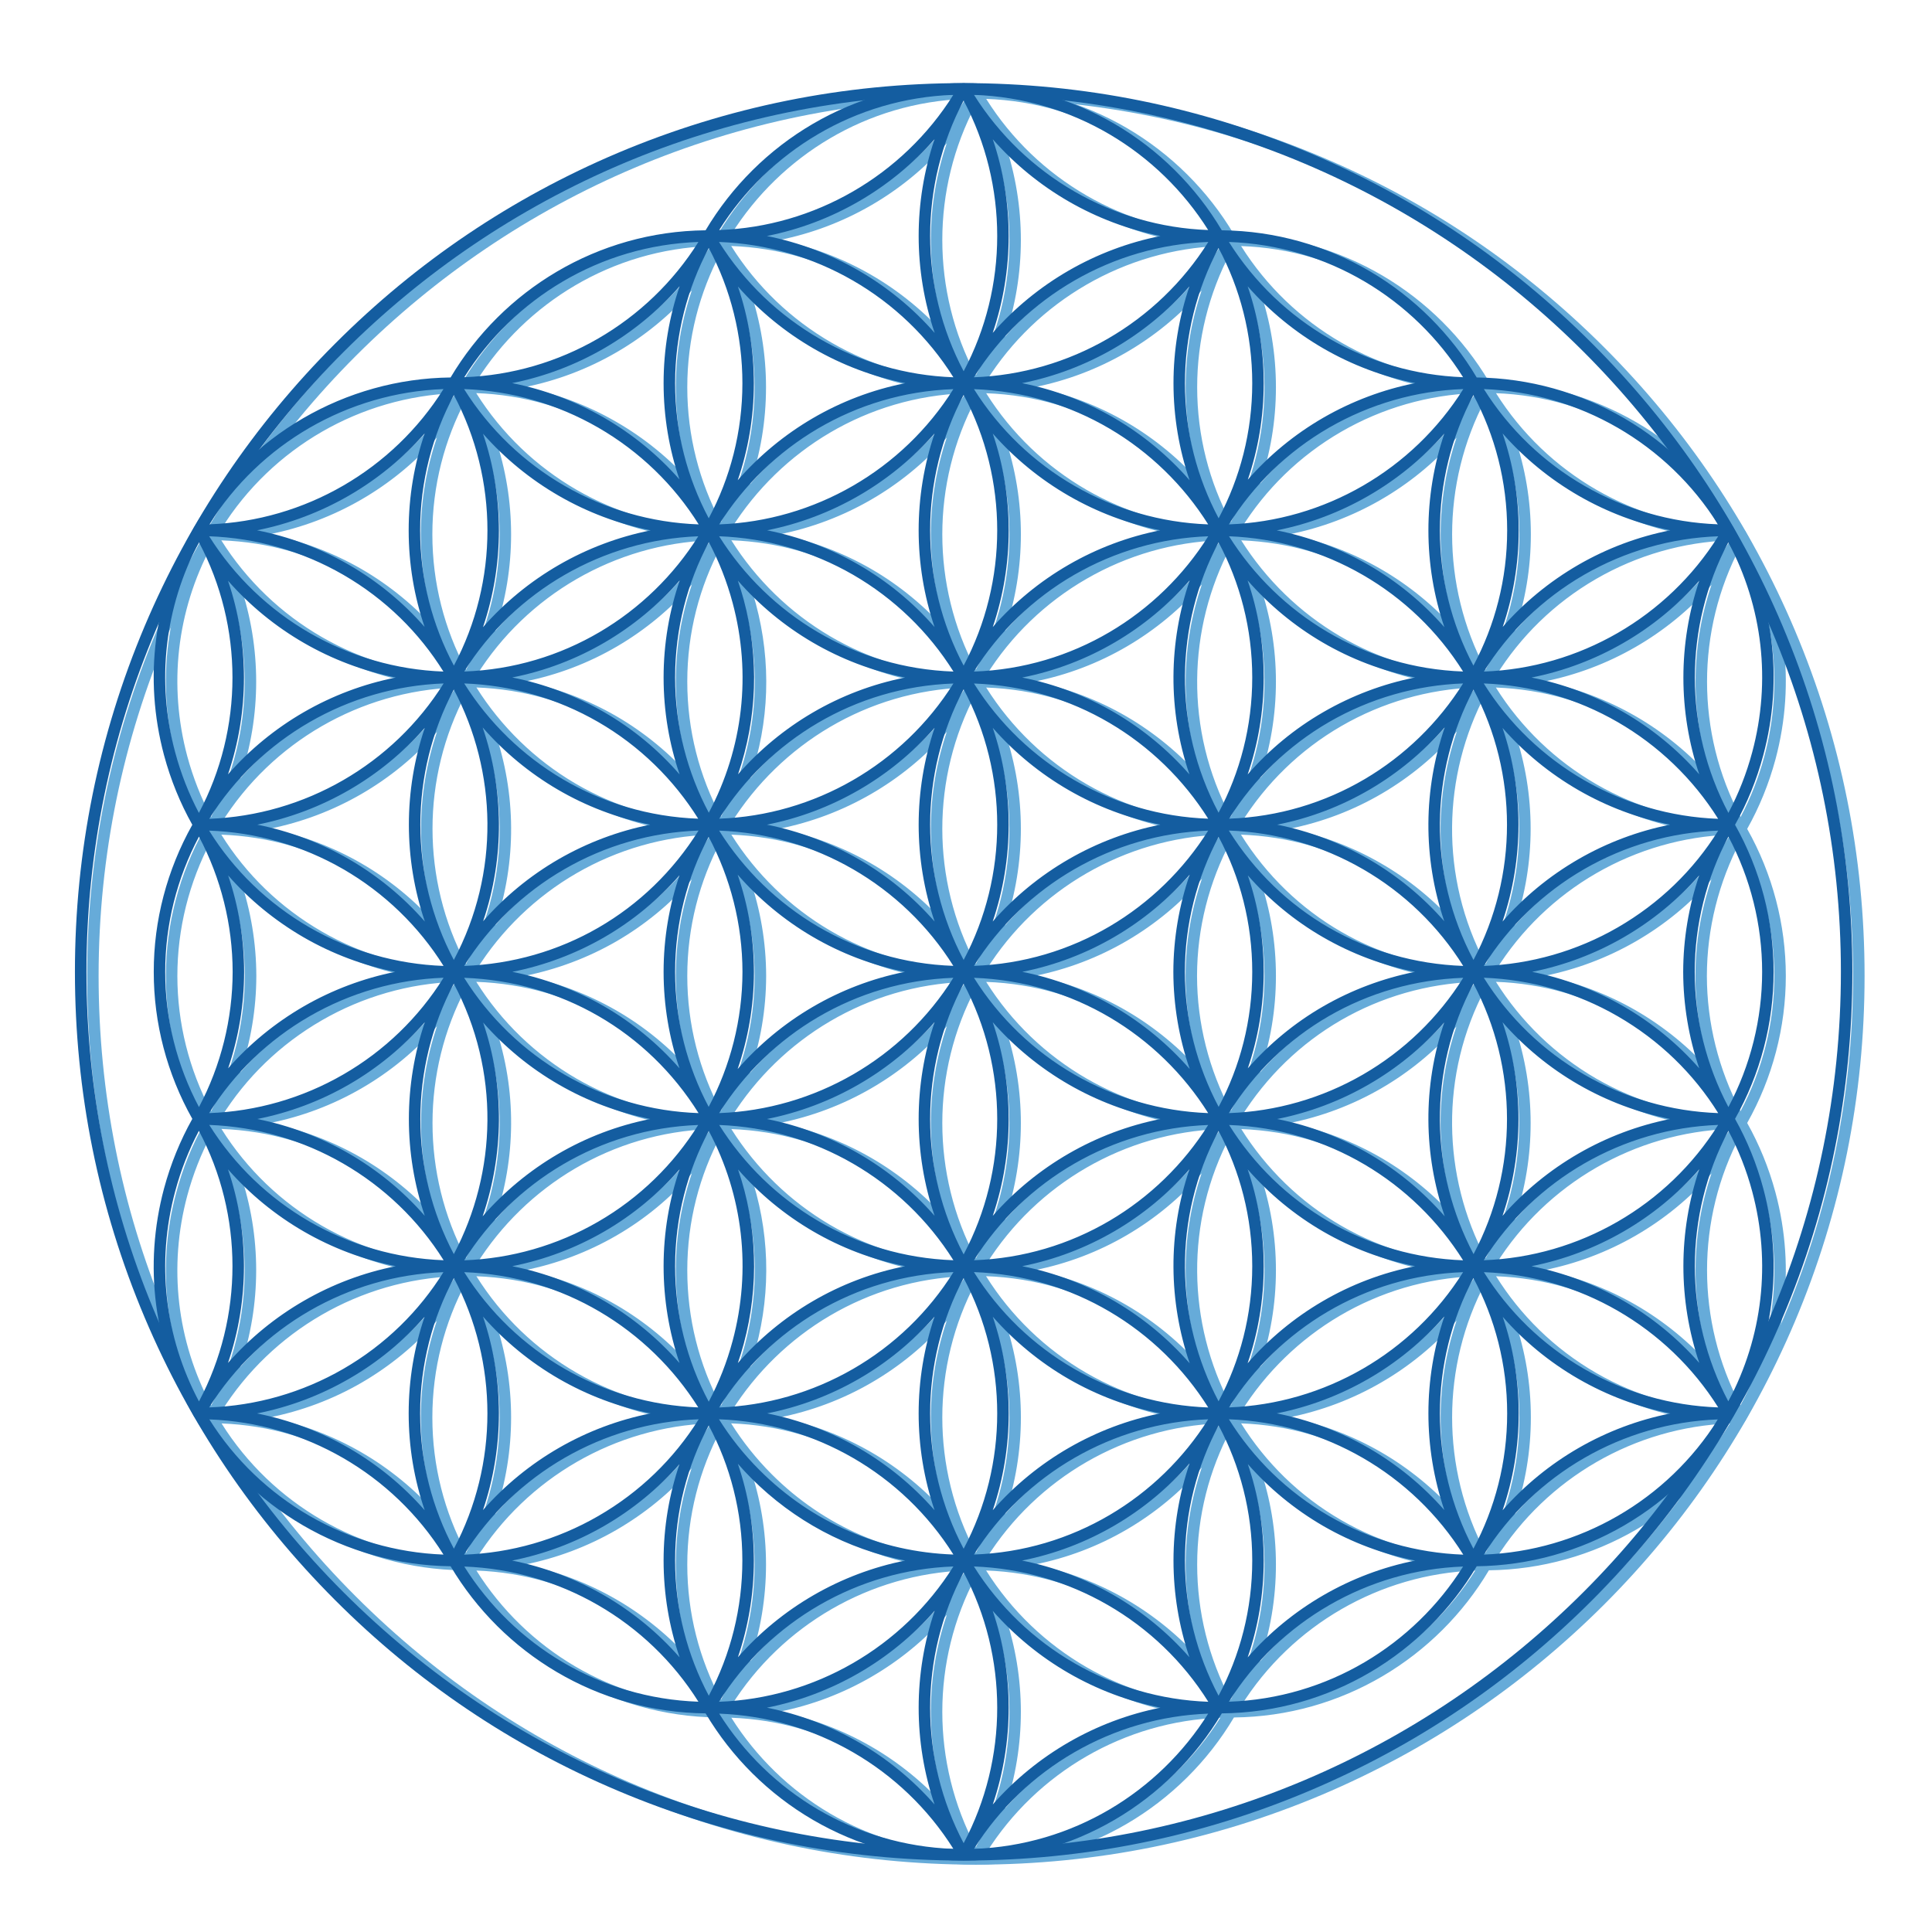
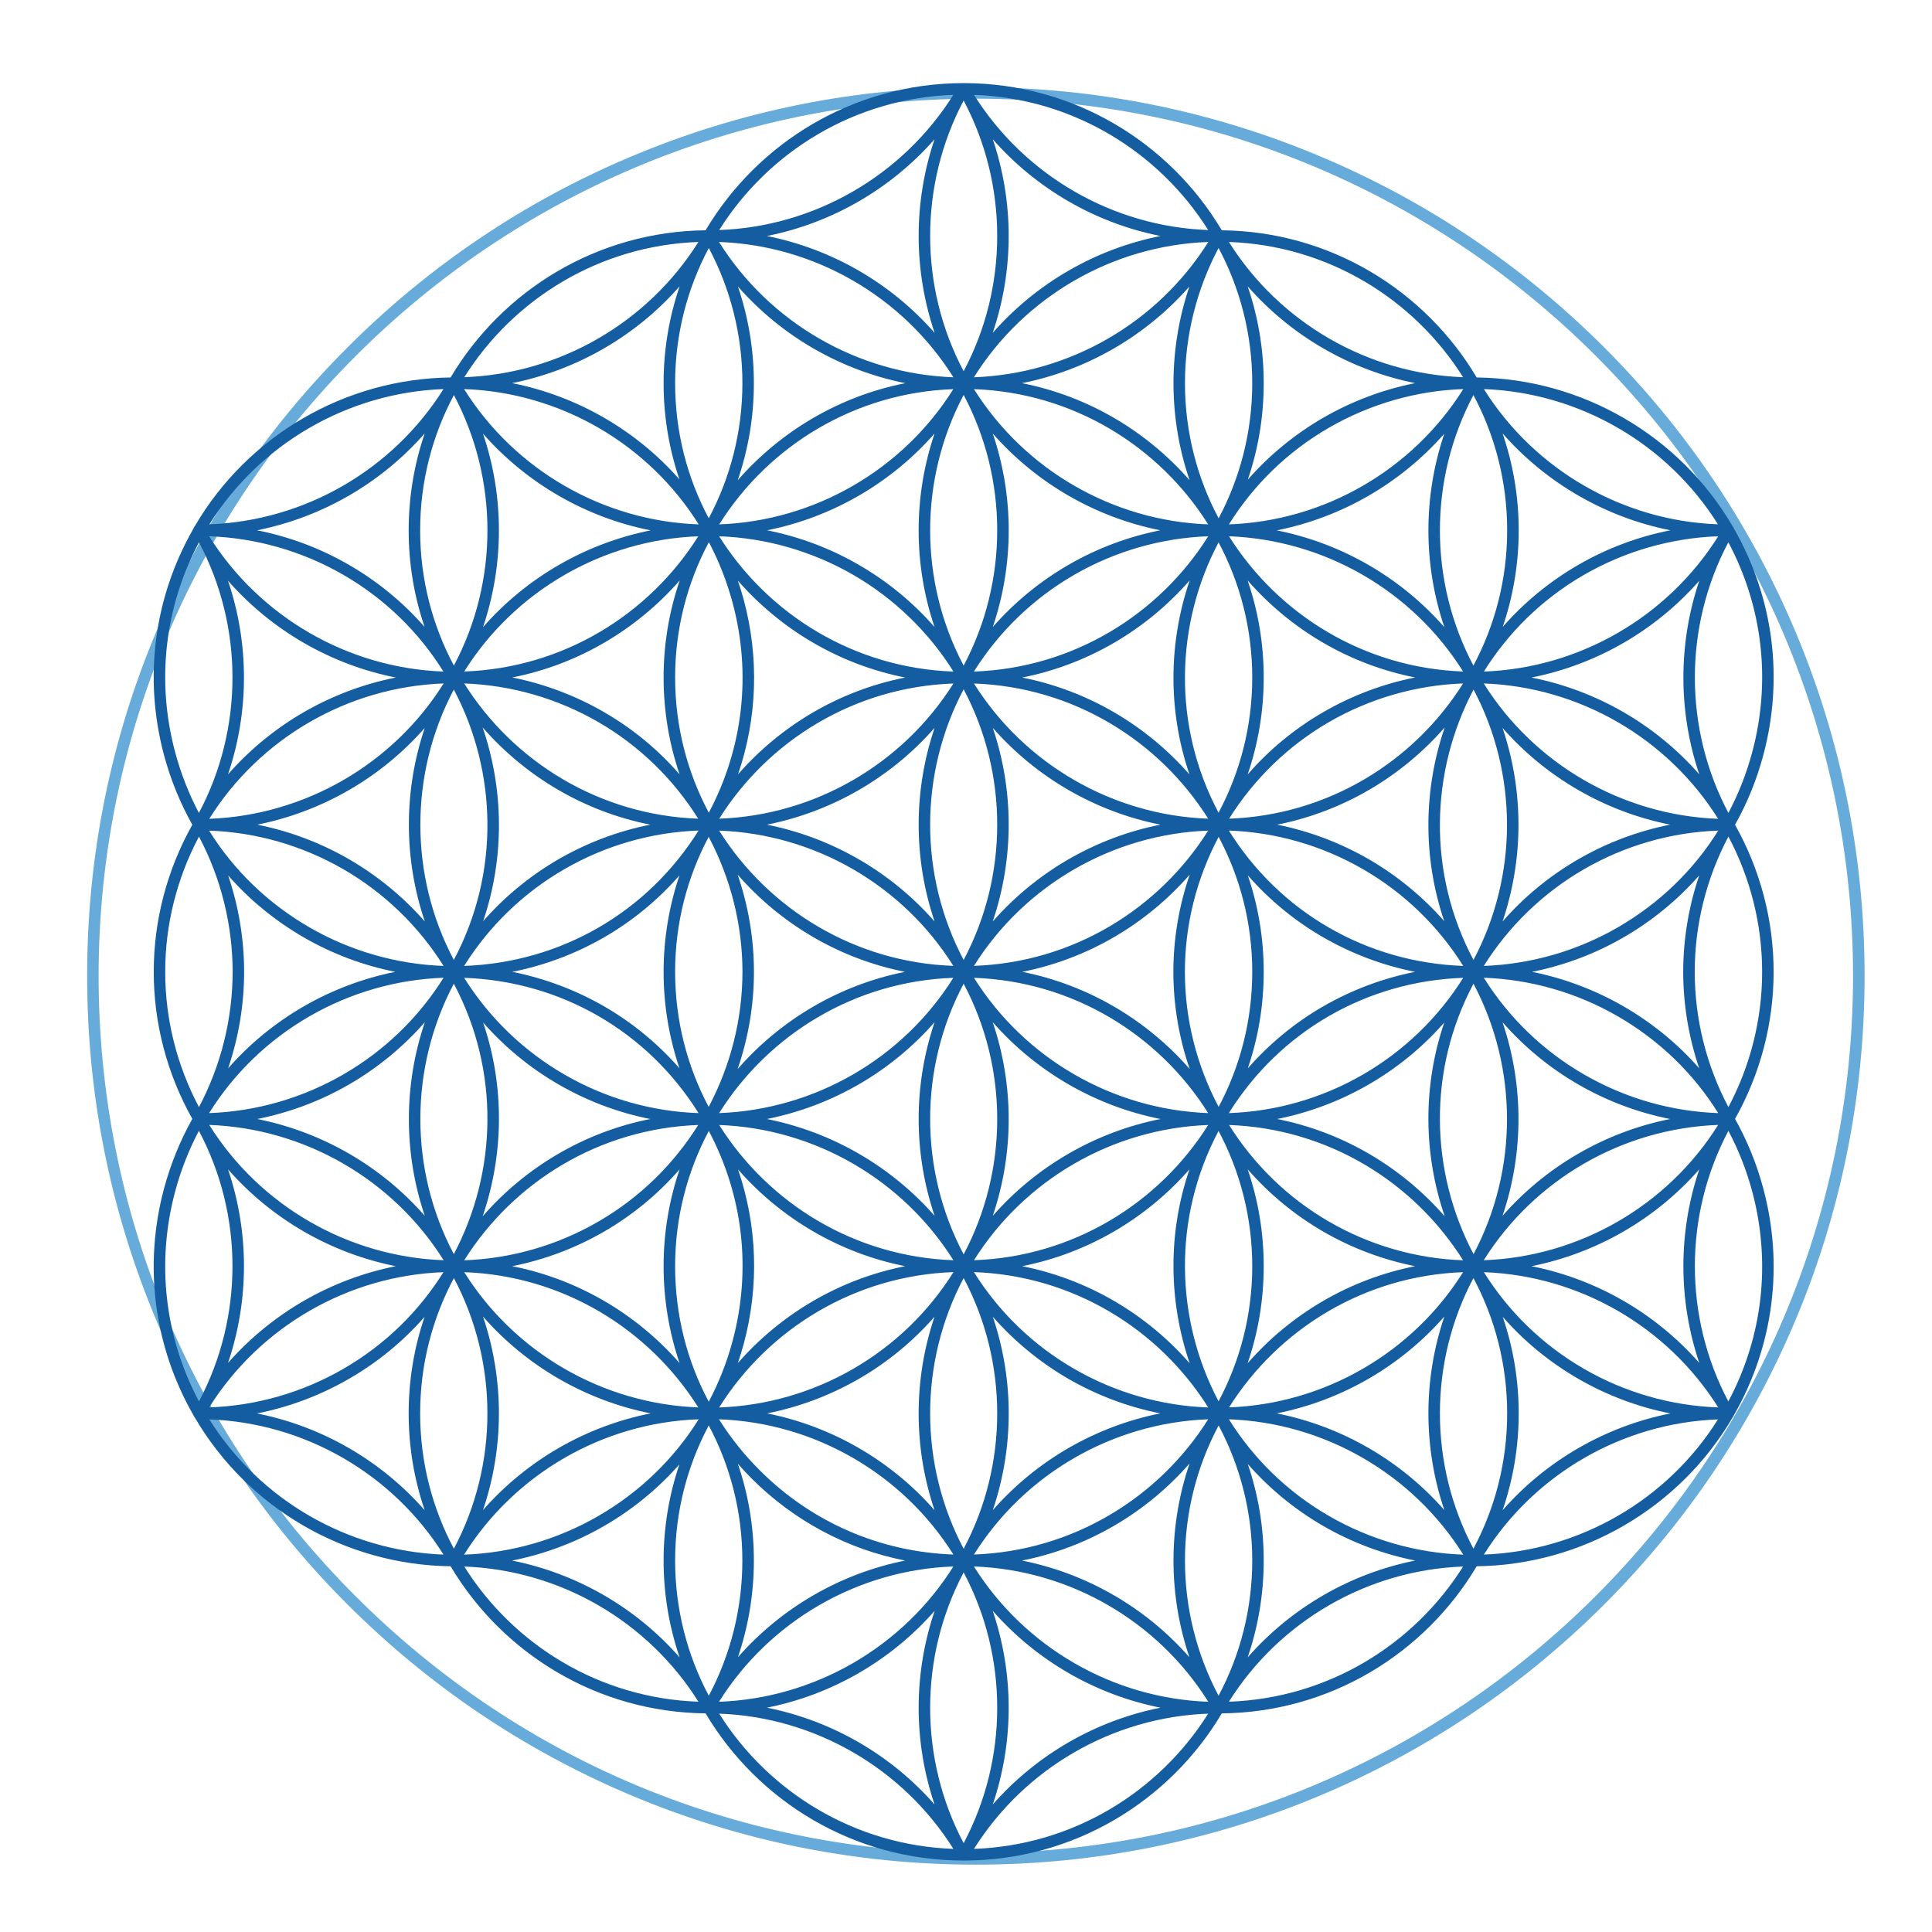
<svg xmlns="http://www.w3.org/2000/svg" width="112.5pt" height="112.5pt" viewBox="0 0 112.5 112.5">
  <defs>
    <clipPath id="clip1">
      <path d="M 9.625 5.074 L 104 5.074 L 104 108.574 L 9.625 108.574 Z M 9.625 5.074 " />
    </clipPath>
    <clipPath id="clip2">
      <path d="M 5.074 5.074 L 108.574 5.074 L 108.574 108.574 L 5.074 108.574 Z M 5.074 5.074 " />
    </clipPath>
    <clipPath id="clip3">
      <path d="M 8.918 4.836 L 103.312 4.836 L 103.312 108.336 L 8.918 108.336 Z M 8.918 4.836 " />
    </clipPath>
    <clipPath id="clip4">
-       <path d="M 4.363 4.836 L 107.863 4.836 L 107.863 108.336 L 4.363 108.336 Z M 4.363 4.836 " />
-     </clipPath>
+       </clipPath>
  </defs>
  <g id="surface1">
    <g clip-path="url(#clip1)" clip-rule="nonzero">
-       <path style=" stroke:none;fill-rule:nonzero;fill:rgb(39.999%,67.059%,85.1%);fill-opacity:1;" d="M 87.113 90.762 C 90.07 86.055 95.199 83.094 100.746 82.887 C 97.797 87.59 92.668 90.555 87.113 90.762 Z M 72.27 99.328 C 75.223 94.621 80.355 91.656 85.902 91.453 C 83.027 96.027 78.012 99.125 72.27 99.328 Z M 57.426 107.895 C 60.379 103.188 65.512 100.223 71.059 100.023 C 68.184 104.598 63.168 107.691 57.426 107.895 Z M 42.586 100.023 C 48.137 100.223 53.27 103.188 56.223 107.895 C 50.48 107.691 45.465 104.598 42.586 100.023 Z M 27.742 91.453 C 33.289 91.656 38.422 94.621 41.379 99.328 C 35.637 99.125 30.617 96.027 27.742 91.453 Z M 12.902 82.887 C 18.445 83.094 23.578 86.055 26.531 90.762 C 20.98 90.555 15.852 87.59 12.902 82.887 Z M 10.906 69.617 C 11.242 68.375 11.707 67.191 12.293 66.082 C 14.895 70.992 14.898 76.926 12.297 81.84 C 10.293 78.074 9.797 73.758 10.906 69.617 Z M 12.293 48.953 C 13.574 51.375 14.254 54.086 14.254 56.828 C 14.254 59.57 13.574 62.281 12.293 64.703 C 11.004 62.273 10.328 59.566 10.328 56.828 C 10.328 54.09 11.004 51.379 12.293 48.953 Z M 12.297 31.812 C 14.898 36.73 14.895 42.664 12.293 47.57 C 11.707 46.461 11.242 45.277 10.906 44.039 C 9.797 39.895 10.293 35.578 12.297 31.812 Z M 26.531 22.895 C 23.578 27.602 18.445 30.562 12.902 30.766 C 15.852 26.062 20.98 23.102 26.531 22.895 Z M 41.379 14.328 C 38.422 19.035 33.289 21.996 27.742 22.199 C 30.617 17.625 35.637 14.527 41.379 14.328 Z M 56.223 5.758 C 53.27 10.465 48.137 13.43 42.586 13.633 C 45.465 9.059 50.48 5.961 56.223 5.758 Z M 71.059 13.633 C 65.512 13.43 60.379 10.465 57.426 5.758 C 63.168 5.961 68.184 9.059 71.059 13.633 Z M 85.902 22.199 C 80.355 21.996 75.223 19.035 72.27 14.328 C 78.012 14.527 83.027 17.625 85.902 22.199 Z M 100.746 30.766 C 95.199 30.562 90.07 27.602 87.113 22.895 C 92.668 23.102 97.797 26.062 100.746 30.766 Z M 102.738 44.039 C 102.406 45.277 101.941 46.461 101.355 47.57 C 98.75 42.664 98.75 36.73 101.352 31.812 C 103.352 35.578 103.848 39.895 102.738 44.039 Z M 101.352 64.703 C 100.074 62.281 99.395 59.57 99.391 56.828 C 99.395 54.086 100.074 51.375 101.352 48.953 C 102.641 51.379 103.32 54.09 103.316 56.828 C 103.32 59.566 102.641 62.273 101.352 64.703 Z M 101.352 81.84 C 98.75 76.926 98.75 70.992 101.355 66.082 C 101.941 67.191 102.406 68.375 102.738 69.617 C 103.848 73.758 103.352 78.074 101.352 81.84 Z M 89.141 82.535 C 89.141 80.57 88.816 78.68 88.215 76.914 C 89.441 78.316 90.914 79.543 92.617 80.527 C 94.289 81.492 96.102 82.172 97.977 82.539 C 94.195 83.293 90.75 85.281 88.207 88.18 C 88.812 86.406 89.141 84.508 89.141 82.535 Z M 74.297 91.105 C 74.297 89.141 73.973 87.25 73.371 85.488 C 74.598 86.891 76.07 88.117 77.77 89.098 C 79.438 90.059 81.246 90.738 83.117 91.109 C 79.344 91.863 75.902 93.852 73.363 96.746 C 73.969 94.973 74.297 93.078 74.297 91.105 Z M 58.512 94.031 C 61.055 96.934 64.504 98.922 68.281 99.676 C 64.504 100.426 61.062 102.414 58.52 105.309 C 59.754 101.66 59.754 97.68 58.512 94.031 Z M 55.133 94.031 C 53.895 97.68 53.891 101.656 55.129 105.309 C 52.586 102.414 49.141 100.426 45.363 99.676 C 49.145 98.922 52.59 96.934 55.133 94.031 Z M 35.875 89.098 C 37.551 88.129 39.027 86.918 40.27 85.504 C 39.672 87.262 39.352 89.148 39.352 91.105 C 39.352 93.078 39.68 94.973 40.285 96.746 C 37.746 93.852 34.305 91.863 30.531 91.109 C 32.398 90.738 34.207 90.059 35.875 89.098 Z M 21.031 80.527 C 22.73 79.543 24.207 78.316 25.434 76.914 C 24.832 78.68 24.504 80.57 24.504 82.535 C 24.504 84.508 24.836 86.406 25.441 88.18 C 22.898 85.281 19.449 83.293 15.672 82.539 C 17.547 82.168 19.359 81.492 21.031 80.527 Z M 26.531 74.316 C 25.121 76.574 23.156 78.527 20.695 79.949 C 18.309 81.324 15.621 82.094 12.887 82.191 C 15.844 77.48 20.98 74.516 26.531 74.316 Z M 23.758 73.965 C 19.98 74.715 16.531 76.703 13.988 79.602 C 15.227 75.949 15.227 71.973 13.988 68.328 C 16.527 71.227 19.973 73.215 23.758 73.965 Z M 18.402 54.82 C 20.059 55.777 21.863 56.453 23.723 56.828 C 21.863 57.199 20.059 57.875 18.402 58.832 C 16.719 59.805 15.238 61.023 13.992 62.445 C 14.605 60.641 14.922 58.742 14.926 56.828 C 14.922 54.914 14.605 53.016 13.992 51.211 C 15.238 52.629 16.719 53.852 18.402 54.82 Z M 23.758 39.688 C 19.973 40.441 16.527 42.43 13.988 45.328 C 15.227 41.68 15.227 37.703 13.988 34.055 C 16.531 36.949 19.98 38.938 23.758 39.688 Z M 26.531 39.34 C 20.98 39.137 15.844 36.172 12.887 31.465 C 15.621 31.559 18.309 32.328 20.695 33.707 C 23.156 35.129 25.121 37.082 26.531 39.34 Z M 24.504 31.117 C 24.504 33.086 24.832 34.977 25.434 36.738 C 24.207 35.336 22.73 34.109 21.031 33.125 C 19.359 32.164 17.547 31.484 15.672 31.113 C 19.453 30.363 22.898 28.375 25.441 25.477 C 24.836 27.246 24.504 29.145 24.504 31.117 Z M 39.352 22.551 C 39.352 24.508 39.672 26.391 40.27 28.148 C 39.027 26.738 37.551 25.523 35.875 24.559 C 34.207 23.594 32.398 22.918 30.531 22.547 C 34.305 21.793 37.746 19.805 40.285 16.91 C 39.68 18.68 39.352 20.578 39.352 22.551 Z M 55.133 19.621 C 52.59 16.723 49.145 14.73 45.363 13.98 C 49.141 13.227 52.586 11.238 55.129 8.344 C 53.891 11.996 53.895 15.973 55.133 19.621 Z M 58.512 19.621 C 59.754 15.973 59.754 11.996 58.52 8.344 C 61.062 11.242 64.504 13.227 68.281 13.98 C 64.504 14.73 61.059 16.723 58.512 19.621 Z M 77.77 24.559 C 76.07 25.539 74.598 26.766 73.371 28.168 C 73.973 26.402 74.297 24.516 74.297 22.551 C 74.297 20.578 73.969 18.68 73.363 16.91 C 75.902 19.805 79.344 21.793 83.117 22.547 C 81.246 22.918 79.438 23.594 77.77 24.559 Z M 92.617 33.125 C 90.914 34.109 89.441 35.336 88.215 36.738 C 88.816 34.977 89.141 33.086 89.141 31.117 C 89.141 29.145 88.812 27.246 88.207 25.477 C 90.75 28.375 94.195 30.363 97.977 31.113 C 96.102 31.484 94.289 32.164 92.617 33.125 Z M 87.117 39.34 C 88.527 37.082 90.488 35.129 92.949 33.707 C 95.336 32.328 98.023 31.559 100.758 31.465 C 97.805 36.172 92.668 39.137 87.117 39.34 Z M 89.891 39.688 C 93.668 38.938 97.113 36.949 99.66 34.055 C 98.422 37.703 98.422 41.68 99.66 45.328 C 97.117 42.43 93.672 40.441 89.891 39.688 Z M 95.246 58.832 C 93.586 57.875 91.785 57.199 89.922 56.828 C 91.785 56.453 93.586 55.777 95.246 54.82 C 96.926 53.852 98.41 52.629 99.656 51.211 C 99.043 53.016 98.723 54.914 98.723 56.828 C 98.723 58.742 99.043 60.641 99.656 62.445 C 98.41 61.023 96.926 59.805 95.246 58.832 Z M 100.758 82.191 C 98.023 82.094 95.336 81.324 92.949 79.949 C 90.488 78.527 88.527 76.574 87.117 74.316 C 92.668 74.516 97.805 77.48 100.758 82.191 Z M 89.891 73.965 C 93.672 73.215 97.117 71.227 99.66 68.328 C 98.422 71.973 98.422 75.949 99.66 79.602 C 97.113 76.703 93.668 74.715 89.891 73.965 Z M 86.508 74.66 C 87.762 77.008 88.473 79.691 88.473 82.535 C 88.473 85.383 87.762 88.062 86.508 90.414 C 83.906 85.5 83.906 79.566 86.508 74.66 Z M 85.914 90.762 C 83.18 90.668 80.492 89.895 78.105 88.52 C 75.645 87.098 73.68 85.141 72.27 82.883 C 77.82 83.082 82.961 86.051 85.914 90.762 Z M 69.711 91.105 C 69.711 88.266 70.418 85.586 71.668 83.238 C 72.918 85.586 73.629 88.266 73.629 91.105 C 73.629 93.949 72.918 96.629 71.664 98.977 C 70.383 96.566 69.711 93.859 69.711 91.105 Z M 71.07 99.328 C 65.516 99.129 60.379 96.164 57.422 91.449 C 62.977 91.648 68.113 94.617 71.07 99.328 Z M 56.227 91.449 C 53.27 96.164 48.129 99.129 42.578 99.328 C 45.531 94.617 50.672 91.648 56.227 91.449 Z M 43.938 91.105 C 43.938 93.859 43.262 96.566 41.984 98.977 C 40.73 96.629 40.02 93.949 40.02 91.105 C 40.02 88.266 40.73 85.586 41.977 83.238 C 43.227 85.586 43.938 88.266 43.938 91.105 Z M 41.391 82.883 C 39.953 85.188 37.961 87.121 35.539 88.52 C 33.152 89.895 30.465 90.668 27.73 90.762 C 30.691 86.047 35.832 83.078 41.391 82.883 Z M 27.141 90.414 C 25.887 88.062 25.176 85.383 25.176 82.535 C 25.176 79.691 25.887 77.008 27.141 74.66 C 29.742 79.566 29.742 85.5 27.141 90.414 Z M 26.539 73.621 C 20.98 73.418 15.844 70.449 12.895 65.738 C 18.453 65.945 23.59 68.91 26.539 73.621 Z M 20.695 62.809 C 18.309 64.184 15.621 64.957 12.887 65.051 C 14.324 62.746 16.316 60.812 18.738 59.414 C 21.117 58.039 23.809 57.266 26.535 57.172 C 25.086 59.488 23.078 61.43 20.695 62.809 Z M 20.695 50.848 C 23.078 52.223 25.086 54.164 26.535 56.484 C 23.809 56.387 21.117 55.617 18.738 54.242 C 16.316 52.844 14.324 50.91 12.887 48.602 C 15.621 48.699 18.309 49.469 20.695 50.848 Z M 12.895 47.914 C 15.844 43.203 20.98 40.238 26.539 40.035 C 23.59 44.742 18.453 47.711 12.895 47.914 Z M 27.141 38.996 C 25.887 36.645 25.176 33.965 25.176 31.117 C 25.176 28.273 25.887 25.59 27.141 23.238 C 29.742 28.156 29.742 34.086 27.141 38.996 Z M 27.73 22.891 C 30.465 22.988 33.152 23.758 35.543 25.137 C 37.961 26.535 39.953 28.465 41.391 30.773 C 35.832 30.578 30.691 27.609 27.73 22.891 Z M 43.938 22.547 C 43.938 25.391 43.227 28.066 41.977 30.414 C 40.73 28.066 40.02 25.391 40.02 22.551 C 40.02 19.707 40.73 17.027 41.984 14.676 C 43.262 17.09 43.938 19.797 43.938 22.547 Z M 42.578 14.324 C 48.129 14.523 53.27 17.492 56.227 22.203 C 50.672 22.004 45.531 19.039 42.578 14.324 Z M 57.422 22.203 C 60.379 17.492 65.516 14.527 71.07 14.324 C 68.113 19.039 62.977 22.004 57.422 22.203 Z M 69.711 22.547 C 69.711 19.797 70.383 17.09 71.664 14.676 C 72.918 17.027 73.629 19.707 73.629 22.551 C 73.629 25.391 72.918 28.066 71.668 30.414 C 70.418 28.066 69.711 25.391 69.711 22.547 Z M 72.27 30.773 C 73.68 28.512 75.645 26.559 78.105 25.137 C 80.492 23.758 83.18 22.988 85.914 22.891 C 82.961 27.605 77.82 30.57 72.27 30.773 Z M 86.508 23.238 C 87.762 25.59 88.473 28.273 88.473 31.117 C 88.473 33.965 87.762 36.645 86.508 38.996 C 83.906 34.086 83.906 28.156 86.508 23.238 Z M 87.105 40.035 C 92.668 40.238 97.805 43.203 100.754 47.914 C 95.195 47.711 90.055 44.742 87.105 40.035 Z M 92.953 50.848 C 95.34 49.469 98.027 48.699 100.762 48.602 C 99.324 50.91 97.332 52.844 94.91 54.242 C 92.531 55.617 89.84 56.387 87.109 56.484 C 88.559 54.164 90.57 52.223 92.953 50.848 Z M 92.953 62.809 C 90.57 61.43 88.559 59.488 87.109 57.172 C 89.84 57.266 92.531 58.039 94.91 59.414 C 97.332 60.812 99.324 62.746 100.762 65.051 C 98.027 64.957 95.34 64.184 92.953 62.809 Z M 100.754 65.738 C 97.805 70.449 92.668 73.418 87.105 73.621 C 90.055 68.91 95.195 65.945 100.754 65.738 Z M 84.816 76.898 C 83.578 80.543 83.578 84.516 84.812 88.164 C 82.27 85.27 78.828 83.285 75.051 82.535 C 78.832 81.781 82.277 79.793 84.816 76.898 Z M 69.98 85.453 C 69.371 87.227 69.039 89.129 69.039 91.105 C 69.039 93.027 69.355 94.934 69.969 96.734 C 67.43 93.844 63.992 91.859 60.223 91.105 C 64.078 90.344 67.484 88.305 69.98 85.453 Z M 44.469 86.32 C 46.949 88.801 50.047 90.445 53.414 91.109 C 49.648 91.863 46.215 93.848 43.68 96.734 C 44.289 94.934 44.605 93.027 44.605 91.105 C 44.605 89.137 44.277 87.242 43.676 85.473 C 43.93 85.762 44.191 86.047 44.469 86.32 Z M 38.594 82.535 C 34.82 83.285 31.379 85.273 28.836 88.164 C 30.07 84.516 30.07 80.543 28.832 76.898 C 31.371 79.793 34.812 81.781 38.594 82.535 Z M 25.445 71.031 C 22.906 68.137 19.465 66.152 15.688 65.398 C 17.559 65.027 19.363 64.348 21.027 63.387 C 22.699 62.422 24.191 61.195 25.445 59.758 C 24.211 63.41 24.207 67.387 25.445 71.031 Z M 25.445 53.895 C 24.191 52.461 22.699 51.23 21.027 50.266 C 19.363 49.305 17.559 48.629 15.691 48.258 C 19.465 47.504 22.906 45.516 25.445 42.621 C 24.207 46.27 24.211 50.246 25.445 53.895 Z M 28.832 36.754 C 30.07 33.109 30.07 29.137 28.836 25.488 C 31.379 28.383 34.82 30.367 38.594 31.117 C 34.816 31.871 31.371 33.859 28.832 36.754 Z M 43.668 28.203 C 44.277 26.43 44.605 24.527 44.605 22.547 C 44.605 20.625 44.289 18.723 43.68 16.918 C 46.219 19.809 49.656 21.797 53.426 22.547 C 49.566 23.312 46.16 25.348 43.668 28.203 Z M 60.223 22.547 C 63.992 21.797 67.43 19.809 69.969 16.918 C 69.355 18.723 69.039 20.625 69.039 22.547 C 69.039 24.527 69.371 26.43 69.98 28.203 C 67.484 25.348 64.078 23.312 60.223 22.547 Z M 75.051 31.117 C 78.828 30.367 82.27 28.383 84.812 25.488 C 83.578 29.137 83.578 33.109 84.816 36.754 C 82.277 33.859 78.832 31.871 75.051 31.117 Z M 88.203 42.621 C 90.738 45.516 94.18 47.504 97.957 48.258 C 96.09 48.629 94.285 49.305 92.617 50.266 C 90.949 51.23 89.457 52.461 88.199 53.895 C 89.438 50.246 89.438 46.27 88.203 42.621 Z M 88.199 59.758 C 89.457 61.195 90.949 62.422 92.617 63.387 C 94.285 64.348 96.09 65.027 97.957 65.398 C 94.18 66.152 90.738 68.137 88.203 71.031 C 89.438 67.387 89.438 63.41 88.199 59.758 Z M 85.906 74.316 C 82.957 79.02 77.828 81.98 72.277 82.191 C 75.152 77.617 80.168 74.52 85.906 74.316 Z M 71.059 82.883 C 68.184 87.457 63.168 90.555 57.426 90.758 C 60.379 86.051 65.512 83.086 71.059 82.883 Z M 56.223 90.758 C 51.961 90.609 47.973 88.879 44.941 85.848 C 44.031 84.938 43.242 83.945 42.574 82.883 C 48.129 83.082 53.266 86.047 56.223 90.758 Z M 41.371 82.191 C 35.82 81.984 30.688 79.02 27.742 74.316 C 33.48 74.52 38.496 77.617 41.371 82.191 Z M 27.133 73.266 C 24.535 68.359 24.535 62.43 27.137 57.52 C 29.832 62.594 29.66 68.488 27.133 73.266 Z M 27.137 56.137 C 24.535 51.223 24.535 45.297 27.133 40.391 C 29.66 45.168 29.832 51.062 27.137 56.137 Z M 27.742 39.34 C 30.688 34.637 35.816 31.672 41.371 31.465 C 38.496 36.035 33.48 39.133 27.742 39.34 Z M 42.586 30.773 C 45.465 26.195 50.48 23.098 56.223 22.898 C 53.27 27.605 48.137 30.566 42.586 30.773 Z M 57.426 22.898 C 63.168 23.098 68.184 26.195 71.059 30.773 C 65.512 30.566 60.379 27.605 57.426 22.898 Z M 72.277 31.465 C 77.828 31.672 82.957 34.637 85.906 39.34 C 80.168 39.133 75.152 36.035 72.277 31.465 Z M 86.512 40.391 C 89.109 45.297 89.109 51.223 86.512 56.137 C 83.816 51.062 83.988 45.168 86.512 40.391 Z M 86.512 57.52 C 89.109 62.43 89.109 68.359 86.512 73.266 C 83.988 68.488 83.816 62.594 86.512 57.52 Z M 74.297 73.965 C 74.297 71.992 73.969 70.094 73.363 68.324 C 74.605 69.754 76.09 70.988 77.773 71.957 C 79.438 72.918 81.242 73.598 83.109 73.969 C 79.254 74.73 75.852 76.77 73.355 79.621 C 73.965 77.848 74.297 75.945 74.297 73.965 Z M 58.52 76.906 C 59.773 78.34 61.262 79.566 62.93 80.527 C 64.594 81.492 66.402 82.168 68.27 82.539 C 64.496 83.293 61.059 85.277 58.52 88.172 C 59.754 84.527 59.754 80.551 58.52 76.906 Z M 50.719 80.527 C 52.383 79.566 53.871 78.34 55.129 76.906 C 53.891 80.551 53.895 84.527 55.129 88.172 C 52.59 85.277 49.148 83.293 45.375 82.539 C 47.246 82.168 49.051 81.492 50.719 80.527 Z M 35.875 71.957 C 37.555 70.988 39.039 69.754 40.285 68.324 C 39.68 70.094 39.352 71.992 39.352 73.965 C 39.352 75.914 39.668 77.816 40.277 79.609 C 37.785 76.762 34.387 74.73 30.535 73.969 C 32.402 73.598 34.211 72.918 35.875 71.957 Z M 41.367 65.746 C 39.934 68.035 37.949 69.988 35.539 71.379 C 33.156 72.754 30.473 73.523 27.742 73.621 C 30.613 69.047 35.629 65.953 41.367 65.746 Z M 33.246 63.391 C 34.906 64.348 36.707 65.027 38.57 65.398 C 34.711 66.164 31.309 68.203 28.812 71.059 C 30.043 67.473 30.105 63.504 28.84 59.777 C 30.094 61.207 31.582 62.43 33.246 63.391 Z M 38.57 48.258 C 36.707 48.629 34.906 49.305 33.246 50.266 C 31.582 51.223 30.094 52.445 28.84 53.875 C 30.105 50.152 30.043 46.18 28.812 42.594 C 31.309 45.449 34.711 47.492 38.57 48.258 Z M 41.367 47.91 C 35.629 47.703 30.613 44.605 27.742 40.031 C 30.473 40.129 33.156 40.898 35.539 42.277 C 37.949 43.668 39.934 45.617 41.367 47.91 Z M 39.352 39.688 C 39.352 41.66 39.68 43.559 40.285 45.328 C 39.039 43.902 37.555 42.668 35.875 41.695 C 34.211 40.734 32.402 40.059 30.535 39.688 C 34.395 38.922 37.797 36.887 40.289 34.035 C 39.68 35.809 39.352 37.711 39.352 39.688 Z M 55.129 36.746 C 53.871 35.316 52.383 34.086 50.719 33.125 C 49.051 32.164 47.246 31.488 45.375 31.117 C 49.148 30.363 52.59 28.375 55.129 25.48 C 53.895 29.129 53.891 33.102 55.129 36.746 Z M 62.93 33.125 C 61.262 34.086 59.773 35.316 58.52 36.746 C 59.754 33.102 59.754 29.129 58.52 25.48 C 61.059 28.375 64.496 30.363 68.27 31.117 C 66.402 31.488 64.594 32.164 62.93 33.125 Z M 77.773 41.695 C 76.09 42.668 74.605 43.902 73.363 45.328 C 73.969 43.559 74.297 41.66 74.297 39.688 C 74.297 37.711 73.965 35.809 73.355 34.035 C 75.852 36.887 79.254 38.922 83.109 39.688 C 81.242 40.059 79.438 40.734 77.773 41.695 Z M 72.281 47.91 C 73.715 45.617 75.699 43.668 78.109 42.277 C 80.492 40.898 83.176 40.129 85.906 40.031 C 83.031 44.605 78.02 47.703 72.281 47.91 Z M 80.402 50.266 C 78.742 49.305 76.938 48.629 75.078 48.258 C 78.934 47.492 82.34 45.449 84.832 42.594 C 83.605 46.18 83.539 50.148 84.805 53.875 C 83.551 52.445 82.066 51.223 80.402 50.266 Z M 85.906 73.621 C 83.176 73.523 80.492 72.754 78.109 71.379 C 75.699 69.988 73.715 68.035 72.281 65.746 C 78.02 65.953 83.031 69.047 85.906 73.621 Z M 75.074 65.398 C 76.938 65.027 78.742 64.348 80.402 63.391 C 82.066 62.43 83.551 61.207 84.805 59.777 C 83.539 63.504 83.605 67.473 84.832 71.059 C 82.34 68.203 78.934 66.164 75.074 65.398 Z M 71.664 66.094 C 72.918 68.441 73.629 71.121 73.629 73.965 C 73.629 76.809 72.918 79.484 71.668 81.836 C 69.145 77.059 68.973 71.164 71.664 66.094 Z M 71.062 82.191 C 68.332 82.094 65.648 81.324 63.266 79.949 C 60.879 78.57 58.867 76.629 57.418 74.312 C 63.164 74.512 68.188 77.613 71.062 82.191 Z M 56.227 74.312 C 54.777 76.629 52.77 78.57 50.383 79.949 C 48 81.324 45.316 82.094 42.586 82.191 C 45.461 77.613 50.48 74.512 56.227 74.312 Z M 43.371 78.316 C 43.035 79.559 42.57 80.746 41.98 81.859 C 40.699 79.457 40.02 76.766 40.02 73.965 C 40.02 71.121 40.73 68.441 41.984 66.094 C 43.984 69.859 44.48 74.176 43.371 78.316 Z M 41.383 65.055 C 38.652 64.957 35.965 64.188 33.578 62.812 C 31.195 61.434 29.184 59.492 27.734 57.172 C 33.367 57.375 38.414 60.293 41.383 65.055 Z M 27.734 56.48 C 29.184 54.164 31.195 52.223 33.578 50.844 C 35.965 49.465 38.652 48.695 41.383 48.602 C 38.414 53.363 33.367 56.281 27.734 56.48 Z M 43.371 35.34 C 44.48 39.48 43.984 43.797 41.984 47.562 C 40.73 45.211 40.02 42.531 40.02 39.688 C 40.02 36.844 40.73 34.16 41.988 31.809 C 42.57 32.918 43.039 34.098 43.371 35.34 Z M 42.586 31.461 C 45.316 31.559 48 32.328 50.383 33.707 C 52.77 35.082 54.777 37.023 56.227 39.344 C 50.48 39.141 45.461 36.039 42.586 31.461 Z M 57.418 39.344 C 58.867 37.023 60.879 35.082 63.266 33.707 C 65.648 32.328 68.332 31.559 71.062 31.461 C 68.188 36.039 63.164 39.141 57.418 39.344 Z M 71.668 31.82 C 72.918 34.168 73.629 36.848 73.629 39.688 C 73.629 42.531 72.918 45.211 71.664 47.562 C 68.973 42.488 69.145 36.598 71.668 31.82 Z M 72.262 48.602 C 74.996 48.695 77.684 49.465 80.066 50.844 C 82.453 52.223 84.461 54.164 85.914 56.48 C 80.277 56.281 75.234 53.363 72.262 48.602 Z M 85.91 57.172 C 84.461 59.492 82.453 61.434 80.066 62.812 C 77.684 64.188 74.996 64.957 72.262 65.055 C 75.234 60.293 80.277 57.375 85.91 57.172 Z M 69.969 68.324 C 68.695 72.055 68.758 76.031 69.984 79.625 C 67.492 76.77 64.09 74.73 60.23 73.965 C 64.082 73.203 67.48 71.168 69.969 68.324 Z M 39.352 56.828 C 39.352 58.793 39.676 60.68 40.277 62.445 C 39.023 61.012 37.539 59.789 35.883 58.836 C 34.223 57.879 32.414 57.199 30.539 56.828 C 32.414 56.453 34.223 55.777 35.883 54.82 C 37.539 53.863 39.023 52.641 40.277 51.211 C 39.676 52.973 39.352 54.863 39.352 56.828 Z M 60.23 39.688 C 64.09 38.922 67.492 36.883 69.984 34.031 C 68.758 37.625 68.695 41.602 69.969 45.332 C 67.48 42.484 64.082 40.453 60.23 39.688 Z M 74.297 56.828 C 74.297 54.863 73.973 52.973 73.371 51.211 C 74.625 52.641 76.109 53.863 77.762 54.82 C 79.422 55.777 81.234 56.453 83.105 56.828 C 81.234 57.199 79.422 57.879 77.762 58.836 C 76.109 59.789 74.625 61.012 73.371 62.445 C 73.973 60.68 74.297 58.793 74.297 56.828 Z M 71.059 65.746 C 68.184 70.32 63.168 73.414 57.426 73.617 C 60.379 68.91 65.512 65.945 71.059 65.746 Z M 56.223 73.617 C 50.48 73.414 45.465 70.32 42.586 65.746 C 48.137 65.945 53.27 68.91 56.223 73.617 Z M 43.941 56.828 C 43.941 59.609 43.242 62.301 41.977 64.688 C 40.73 62.344 40.02 59.664 40.02 56.828 C 40.02 53.988 40.73 51.312 41.977 48.965 C 43.242 51.352 43.941 54.043 43.941 56.828 Z M 42.586 47.91 C 45.465 43.336 50.48 40.238 56.223 40.035 C 53.27 44.742 48.137 47.707 42.586 47.91 Z M 57.426 40.035 C 63.168 40.238 68.184 43.336 71.059 47.91 C 65.512 47.707 60.379 44.742 57.426 40.035 Z M 69.703 56.828 C 69.707 54.043 70.406 51.352 71.672 48.965 C 72.918 51.312 73.629 53.988 73.629 56.828 C 73.629 59.668 72.918 62.344 71.672 64.688 C 70.406 62.301 69.707 59.609 69.703 56.828 Z M 58.516 59.758 C 61.055 62.656 64.5 64.645 68.281 65.398 C 64.504 66.148 61.059 68.137 58.516 71.035 C 59.754 67.383 59.754 63.406 58.516 59.758 Z M 55.133 59.758 C 53.895 63.406 53.891 67.383 55.129 71.035 C 52.586 68.137 49.145 66.148 45.367 65.398 C 49.148 64.645 52.594 62.656 55.133 59.758 Z M 56.223 57.176 C 53.273 61.879 48.141 64.848 42.586 65.051 C 45.461 60.477 50.48 57.375 56.223 57.176 Z M 53.41 56.828 C 49.555 57.594 46.152 59.633 43.66 62.488 C 44.281 60.688 44.609 58.777 44.613 56.828 C 44.609 54.875 44.281 52.965 43.66 51.168 C 46.152 54.02 49.555 56.059 53.41 56.828 Z M 56.223 56.48 C 50.48 56.277 45.461 53.18 42.586 48.602 C 48.141 48.809 53.273 51.773 56.223 56.48 Z M 55.133 53.898 C 52.594 51 49.148 49.012 45.367 48.258 C 49.145 47.504 52.586 45.516 55.129 42.621 C 53.891 46.27 53.895 50.25 55.133 53.898 Z M 58.516 53.898 C 59.754 50.25 59.754 46.27 58.516 42.621 C 61.059 45.516 64.504 47.504 68.281 48.258 C 64.5 49.012 61.055 51 58.516 53.898 Z M 57.426 56.48 C 60.375 51.773 65.508 48.809 71.062 48.602 C 68.188 53.18 63.168 56.277 57.426 56.48 Z M 71.062 65.051 C 65.508 64.848 60.375 61.879 57.426 57.176 C 63.168 57.375 68.188 60.477 71.062 65.051 Z M 60.238 56.828 C 64.094 56.059 67.496 54.02 69.988 51.168 C 69.367 52.965 69.035 54.875 69.035 56.828 C 69.035 58.777 69.367 60.688 69.988 62.488 C 67.496 59.633 64.094 57.594 60.238 56.828 Z M 56.824 56.137 C 54.219 51.227 54.219 45.293 56.824 40.375 C 59.426 45.293 59.426 51.227 56.824 56.137 Z M 56.824 57.52 C 59.426 62.43 59.426 68.363 56.824 73.281 C 54.219 68.363 54.219 62.426 56.824 57.52 Z M 44.016 35.168 C 43.914 34.785 43.801 34.414 43.676 34.047 C 46.168 36.891 49.566 38.926 53.414 39.688 C 49.57 40.453 46.176 42.48 43.684 45.32 C 44.801 42.07 44.926 38.562 44.016 35.168 Z M 43.684 68.332 C 46.176 71.172 49.57 73.203 53.414 73.965 C 49.566 74.73 46.168 76.762 43.676 79.609 C 43.801 79.242 43.914 78.867 44.016 78.488 C 44.926 75.094 44.801 71.586 43.684 68.332 Z M 56.824 38.996 C 54.219 34.086 54.219 28.148 56.824 23.234 C 59.43 28.148 59.43 34.086 56.824 38.996 Z M 56.824 74.66 C 59.43 79.57 59.43 85.504 56.824 90.422 C 54.219 85.504 54.219 79.57 56.824 74.66 Z M 56.824 6.094 C 59.43 11.008 59.43 16.945 56.824 21.855 C 54.219 16.945 54.219 11.008 56.824 6.094 Z M 56.824 107.562 C 54.219 102.645 54.219 96.711 56.824 91.801 C 59.43 96.711 59.43 102.645 56.824 107.562 Z M 103.387 69.445 C 103 68.008 102.445 66.652 101.738 65.391 C 103.211 62.77 103.988 59.816 103.988 56.828 C 103.988 53.84 103.211 50.883 101.738 48.266 C 102.445 47.004 103 45.645 103.387 44.211 C 104.586 39.727 103.98 35.043 101.676 31.012 C 101.66 30.965 101.633 30.918 101.598 30.883 C 98.512 25.59 92.824 22.289 86.699 22.215 C 83.68 17.137 78.16 13.711 71.852 13.648 C 68.809 8.527 63.227 5.09 56.855 5.078 C 56.848 5.078 56.836 5.074 56.828 5.074 C 56.824 5.074 56.82 5.074 56.82 5.074 C 56.809 5.074 56.801 5.078 56.793 5.078 C 50.418 5.09 44.84 8.527 41.793 13.648 C 35.484 13.711 29.969 17.137 26.949 22.215 C 20.824 22.289 15.137 25.594 12.051 30.883 C 12.016 30.918 11.988 30.965 11.973 31.012 C 9.668 35.043 9.059 39.727 10.262 44.211 C 10.645 45.645 11.199 47.004 11.906 48.266 C 10.438 50.883 9.656 53.84 9.66 56.828 C 9.656 59.816 10.438 62.77 11.906 65.391 C 11.199 66.652 10.645 68.008 10.262 69.445 C 9.059 73.93 9.668 78.613 11.973 82.641 C 11.988 82.691 12.012 82.734 12.051 82.773 C 15.137 88.062 20.824 91.367 26.949 91.438 C 29.969 96.516 35.484 99.941 41.793 100.008 C 44.84 105.125 50.418 108.566 56.793 108.578 C 56.801 108.578 56.809 108.582 56.82 108.582 C 56.82 108.582 56.824 108.582 56.828 108.582 C 56.836 108.582 56.848 108.578 56.855 108.578 C 63.227 108.566 68.809 105.125 71.852 100.008 C 78.16 99.941 83.68 96.516 86.699 91.438 C 92.824 91.367 98.512 88.062 101.598 82.773 C 101.633 82.734 101.66 82.691 101.676 82.641 C 103.98 78.613 104.586 73.93 103.387 69.445 " />
-     </g>
+       </g>
    <g clip-path="url(#clip2)" clip-rule="nonzero">
      <path style=" stroke:none;fill-rule:nonzero;fill:rgb(39.999%,67.059%,85.1%);fill-opacity:1;" d="M 56.824 107.906 C 43.18 107.906 30.352 102.594 20.703 92.945 C 11.055 83.301 5.742 70.473 5.742 56.828 C 5.742 28.66 28.656 5.746 56.824 5.746 C 84.988 5.746 107.902 28.66 107.902 56.828 C 107.902 84.992 84.988 107.906 56.824 107.906 Z M 104.508 36.684 C 101.898 30.52 98.168 24.988 93.418 20.234 C 88.664 15.48 83.129 11.75 76.969 9.145 C 70.586 6.445 63.809 5.078 56.824 5.078 C 49.836 5.078 43.059 6.445 36.68 9.145 C 30.516 11.75 24.984 15.48 20.23 20.234 C 15.477 24.988 11.746 30.52 9.141 36.684 C 6.441 43.062 5.074 49.84 5.074 56.828 C 5.074 63.812 6.441 70.59 9.141 76.973 C 11.746 83.133 15.477 88.668 20.23 93.422 C 24.984 98.172 30.516 101.902 36.68 104.512 C 43.059 107.207 49.836 108.578 56.824 108.578 C 63.809 108.578 70.586 107.207 76.969 104.512 C 83.129 101.902 88.664 98.172 93.418 93.422 C 98.168 88.668 101.898 83.133 104.508 76.973 C 107.207 70.59 108.574 63.812 108.574 56.828 C 108.574 49.84 107.207 43.062 104.508 36.684 " />
    </g>
    <g clip-path="url(#clip3)" clip-rule="nonzero">
      <path style=" stroke:none;fill-rule:nonzero;fill:rgb(7.84%,36.469%,62.749%);fill-opacity:1;" d="M 86.406 90.523 C 89.359 85.816 94.492 82.855 100.035 82.652 C 97.09 87.355 91.957 90.316 86.406 90.523 Z M 71.559 99.09 C 74.516 94.383 79.648 91.422 85.195 91.219 C 82.32 95.793 77.301 98.891 71.559 99.09 Z M 56.715 107.66 C 59.672 102.953 64.805 99.988 70.352 99.785 C 67.477 104.359 62.457 107.457 56.715 107.66 Z M 41.879 99.785 C 47.426 99.988 52.559 102.953 55.516 107.66 C 49.773 107.457 44.754 104.359 41.879 99.785 Z M 27.035 91.219 C 32.582 91.422 37.715 94.383 40.668 99.09 C 34.926 98.891 29.91 95.793 27.035 91.219 Z M 12.191 82.652 C 17.738 82.855 22.867 85.816 25.824 90.523 C 20.27 90.316 15.141 87.355 12.191 82.652 Z M 10.199 69.379 C 10.531 68.137 10.996 66.957 11.582 65.848 C 14.188 70.758 14.188 76.688 11.586 81.605 C 9.586 77.84 9.09 73.523 10.199 69.379 Z M 11.586 48.715 C 12.867 51.137 13.543 53.848 13.547 56.59 C 13.543 59.332 12.867 62.043 11.586 64.465 C 10.297 62.039 9.617 59.328 9.621 56.59 C 9.617 53.852 10.297 51.145 11.586 48.715 Z M 11.586 31.578 C 14.188 36.492 14.188 42.426 11.582 47.336 C 10.996 46.227 10.531 45.043 10.199 43.801 C 9.09 39.66 9.586 35.344 11.586 31.578 Z M 25.824 22.656 C 22.867 27.363 17.738 30.328 12.191 30.531 C 15.141 25.828 20.27 22.863 25.824 22.656 Z M 40.668 14.09 C 37.715 18.797 32.582 21.762 27.035 21.965 C 29.91 17.391 34.926 14.293 40.668 14.09 Z M 55.512 5.523 C 52.559 10.23 47.426 13.195 41.879 13.395 C 44.754 8.82 49.773 5.727 55.512 5.523 Z M 70.352 13.395 C 64.805 13.195 59.672 10.23 56.715 5.523 C 62.457 5.727 67.473 8.82 70.352 13.395 Z M 85.195 21.965 C 79.648 21.762 74.516 18.797 71.559 14.09 C 77.301 14.293 82.32 17.391 85.195 21.965 Z M 100.035 30.531 C 94.492 30.328 89.359 27.363 86.406 22.656 C 91.957 22.863 97.09 25.828 100.035 30.531 Z M 102.031 43.801 C 101.699 45.043 101.23 46.227 100.645 47.336 C 98.043 42.426 98.039 36.492 100.641 31.578 C 102.645 35.344 103.141 39.66 102.031 43.801 Z M 100.645 64.465 C 99.363 62.043 98.684 59.332 98.684 56.59 C 98.684 53.848 99.363 51.137 100.645 48.715 C 101.934 51.145 102.609 53.852 102.609 56.59 C 102.609 59.328 101.934 62.039 100.645 64.465 Z M 100.641 81.605 C 98.039 76.688 98.043 70.758 100.645 65.848 C 101.23 66.957 101.699 68.137 102.031 69.379 C 103.141 73.523 102.645 77.84 100.641 81.605 Z M 88.434 82.301 C 88.434 80.336 88.105 78.441 87.504 76.68 C 88.73 78.082 90.207 79.309 91.906 80.289 C 93.578 81.254 95.391 81.934 97.266 82.305 C 93.488 83.055 90.039 85.043 87.496 87.941 C 88.102 86.172 88.434 84.273 88.434 82.301 Z M 73.586 90.867 C 73.586 88.902 73.262 87.016 72.66 85.254 C 73.891 86.652 75.363 87.879 77.062 88.863 C 78.73 89.824 80.539 90.5 82.406 90.871 C 78.633 91.625 75.191 93.613 72.652 96.508 C 73.258 94.738 73.586 92.84 73.586 90.867 Z M 57.805 93.797 C 60.348 96.695 63.793 98.688 67.574 99.438 C 63.797 100.191 60.352 102.18 57.809 105.074 C 59.047 101.422 59.043 97.445 57.805 93.797 Z M 54.426 93.797 C 53.184 97.445 53.184 101.422 54.418 105.074 C 51.875 102.176 48.434 100.191 44.656 99.438 C 48.434 98.688 51.883 96.695 54.426 93.797 Z M 35.168 88.863 C 36.844 87.895 38.32 86.68 39.562 85.27 C 38.965 87.027 38.641 88.91 38.641 90.867 C 38.641 92.84 38.969 94.738 39.574 96.508 C 37.035 93.613 33.594 91.625 29.82 90.871 C 31.691 90.5 33.5 89.824 35.168 88.863 Z M 20.32 80.289 C 22.023 79.309 23.496 78.082 24.723 76.68 C 24.121 78.441 23.797 80.336 23.797 82.301 C 23.797 84.273 24.125 86.172 24.73 87.941 C 22.188 85.043 18.742 83.055 14.965 82.305 C 16.836 81.934 18.652 81.254 20.32 80.289 Z M 25.82 74.078 C 24.414 76.336 22.449 78.289 19.988 79.711 C 17.602 81.09 14.914 81.859 12.18 81.953 C 15.137 77.246 20.273 74.281 25.82 74.078 Z M 23.047 73.73 C 19.27 74.48 15.824 76.469 13.277 79.363 C 14.516 75.715 14.516 71.738 13.277 68.09 C 15.82 70.988 19.266 72.977 23.047 73.73 Z M 17.691 54.586 C 19.352 55.543 21.152 56.219 23.016 56.59 C 21.152 56.965 19.352 57.641 17.691 58.598 C 16.012 59.57 14.527 60.789 13.285 62.207 C 13.895 60.402 14.215 58.504 14.215 56.59 C 14.215 54.676 13.895 52.777 13.285 50.977 C 14.527 52.395 16.012 53.613 17.691 54.586 Z M 23.047 39.453 C 19.266 40.203 15.82 42.191 13.277 45.09 C 14.516 41.445 14.516 37.469 13.277 33.816 C 15.824 36.715 19.27 38.703 23.047 39.453 Z M 25.82 39.105 C 20.273 38.902 15.137 35.938 12.18 31.227 C 14.914 31.324 17.602 32.094 19.988 33.469 C 22.449 34.891 24.414 36.844 25.82 39.105 Z M 23.797 30.883 C 23.797 32.848 24.121 34.738 24.723 36.504 C 23.496 35.102 22.023 33.875 20.32 32.891 C 18.652 31.926 16.836 31.246 14.965 30.879 C 18.742 30.125 22.188 28.137 24.73 25.238 C 24.125 27.012 23.797 28.91 23.797 30.883 Z M 38.641 22.312 C 38.641 24.27 38.965 26.156 39.562 27.914 C 38.32 26.5 36.844 25.289 35.168 24.32 C 33.5 23.359 31.691 22.68 29.82 22.309 C 33.594 21.555 37.035 19.566 39.574 16.672 C 38.969 18.445 38.641 20.34 38.641 22.312 Z M 54.426 19.387 C 51.883 16.484 48.434 14.496 44.656 13.742 C 48.434 12.992 51.875 11.004 54.418 8.109 C 53.184 11.758 53.184 15.738 54.426 19.387 Z M 57.805 19.383 C 59.043 15.738 59.047 11.762 57.809 8.109 C 60.352 11.004 63.797 12.992 67.574 13.742 C 63.793 14.496 60.348 16.484 57.805 19.383 Z M 77.062 24.32 C 75.363 25.301 73.891 26.527 72.66 27.93 C 73.262 26.168 73.586 24.277 73.586 22.312 C 73.586 20.34 73.258 18.445 72.652 16.672 C 75.191 19.566 78.633 21.555 82.406 22.309 C 80.539 22.68 78.73 23.359 77.062 24.32 Z M 91.906 32.891 C 90.207 33.875 88.73 35.102 87.504 36.504 C 88.105 34.738 88.434 32.848 88.434 30.883 C 88.434 28.91 88.102 27.012 87.496 25.238 C 90.039 28.137 93.488 30.125 97.266 30.879 C 95.391 31.246 93.578 31.926 91.906 32.891 Z M 86.406 39.105 C 87.816 36.844 89.781 34.891 92.242 33.469 C 94.629 32.094 97.316 31.324 100.051 31.227 C 97.094 35.938 91.957 38.902 86.406 39.105 Z M 89.18 39.453 C 92.961 38.703 96.406 36.715 98.949 33.816 C 97.715 37.469 97.715 41.445 98.949 45.09 C 96.41 42.191 92.965 40.203 89.18 39.453 Z M 94.535 58.598 C 92.879 57.641 91.074 56.965 89.215 56.59 C 91.074 56.219 92.879 55.543 94.535 54.586 C 96.219 53.613 97.699 52.391 98.945 50.977 C 98.332 52.777 98.016 54.676 98.012 56.59 C 98.016 58.504 98.332 60.402 98.945 62.207 C 97.699 60.789 96.219 59.57 94.535 58.598 Z M 100.051 81.953 C 97.316 81.859 94.629 81.09 92.242 79.711 C 89.781 78.289 87.816 76.336 86.406 74.078 C 91.957 74.281 97.094 77.246 100.051 81.953 Z M 89.18 73.73 C 92.965 72.977 96.41 70.988 98.949 68.09 C 97.715 71.738 97.715 75.715 98.949 79.363 C 96.406 76.469 92.961 74.48 89.18 73.73 Z M 85.797 74.422 C 87.051 76.773 87.762 79.453 87.762 82.301 C 87.762 85.145 87.051 87.828 85.797 90.18 C 83.195 85.262 83.195 79.332 85.797 74.422 Z M 85.207 90.527 C 82.473 90.43 79.785 89.66 77.398 88.281 C 74.934 86.859 72.969 84.906 71.559 82.645 C 77.113 82.848 82.25 85.812 85.207 90.527 Z M 69 90.871 C 69 88.027 69.711 85.352 70.961 83.004 C 72.207 85.352 72.918 88.027 72.918 90.867 C 72.918 93.711 72.207 96.391 70.957 98.742 C 69.676 96.328 69 93.621 69 90.871 Z M 70.359 99.094 C 64.809 98.895 59.668 95.926 56.711 91.215 C 62.266 91.414 67.406 94.379 70.359 99.094 Z M 55.516 91.215 C 52.559 95.926 47.422 98.891 41.867 99.094 C 44.824 94.379 49.961 91.414 55.516 91.215 Z M 43.227 90.871 C 43.227 93.621 42.555 96.328 41.273 98.742 C 40.023 96.391 39.312 93.711 39.312 90.867 C 39.312 88.027 40.02 85.352 41.27 83.004 C 42.52 85.352 43.227 88.027 43.227 90.871 Z M 40.684 82.645 C 39.242 84.953 37.254 86.883 34.832 88.281 C 32.445 89.66 29.758 90.43 27.023 90.527 C 29.98 85.809 35.125 82.84 40.684 82.645 Z M 26.43 90.18 C 25.176 87.828 24.465 85.145 24.465 82.301 C 24.465 79.453 25.176 76.773 26.43 74.422 C 29.031 79.332 29.035 85.262 26.43 90.18 Z M 25.832 73.383 C 20.27 73.18 15.133 70.215 12.184 65.504 C 17.742 65.707 22.883 68.676 25.832 73.383 Z M 19.984 62.57 C 17.598 63.949 14.91 64.719 12.176 64.816 C 13.617 62.508 15.605 60.574 18.027 59.176 C 20.41 57.801 23.098 57.031 25.828 56.934 C 24.379 59.254 22.371 61.195 19.984 62.57 Z M 19.984 50.609 C 22.371 51.988 24.379 53.93 25.828 56.246 C 23.098 56.148 20.41 55.379 18.027 54.004 C 15.605 52.605 13.613 50.676 12.176 48.367 C 14.91 48.461 17.598 49.234 19.984 50.609 Z M 12.184 47.68 C 15.133 42.969 20.27 40 25.832 39.797 C 22.883 44.508 17.742 47.473 12.184 47.68 Z M 26.43 38.758 C 25.176 36.406 24.465 33.727 24.465 30.883 C 24.465 28.035 25.176 25.355 26.43 23.004 C 29.035 27.918 29.035 33.852 26.43 38.758 Z M 27.023 22.656 C 29.758 22.75 32.445 23.523 34.832 24.898 C 37.254 26.297 39.242 28.23 40.684 30.535 C 35.125 30.34 29.98 27.371 27.023 22.656 Z M 43.23 22.312 C 43.23 25.152 42.52 27.832 41.27 30.18 C 40.02 27.832 39.312 25.152 39.312 22.312 C 39.312 19.469 40.023 16.789 41.273 14.441 C 42.555 16.852 43.23 19.559 43.23 22.312 Z M 41.867 14.09 C 47.422 14.289 52.559 17.254 55.516 21.969 C 49.961 21.77 44.824 18.801 41.867 14.09 Z M 56.711 21.969 C 59.668 17.254 64.809 14.289 70.359 14.09 C 67.406 18.801 62.266 21.77 56.711 21.969 Z M 69 22.312 C 69 19.559 69.676 16.852 70.957 14.441 C 72.207 16.789 72.918 19.469 72.918 22.312 C 72.918 25.152 72.207 27.832 70.961 30.18 C 69.711 27.832 69 25.152 69 22.312 Z M 71.559 30.535 C 72.969 28.277 74.934 26.32 77.398 24.898 C 79.785 23.523 82.473 22.75 85.207 22.656 C 82.25 27.367 77.113 30.336 71.559 30.535 Z M 85.797 23.004 C 87.051 25.355 87.762 28.035 87.762 30.883 C 87.762 33.727 87.051 36.406 85.797 38.758 C 83.195 33.852 83.195 27.918 85.797 23.004 Z M 86.398 39.797 C 91.957 40 97.094 42.969 100.047 47.68 C 94.484 47.473 89.348 44.508 86.398 39.797 Z M 92.246 50.609 C 94.629 49.234 97.316 48.461 100.051 48.367 C 98.613 50.676 96.621 52.605 94.199 54.004 C 91.82 55.379 89.129 56.148 86.402 56.246 C 87.852 53.93 89.859 51.988 92.246 50.609 Z M 92.246 62.57 C 89.859 61.195 87.852 59.254 86.402 56.934 C 89.129 57.031 91.82 57.801 94.199 59.176 C 96.621 60.574 98.613 62.508 100.051 64.816 C 97.316 64.719 94.629 63.949 92.246 62.57 Z M 100.047 65.504 C 97.094 70.215 91.957 73.18 86.398 73.383 C 89.348 68.676 94.484 65.707 100.047 65.504 Z M 84.105 76.66 C 82.867 80.309 82.867 84.281 84.102 87.93 C 81.559 85.035 78.117 83.051 74.344 82.301 C 78.125 81.547 81.566 79.559 84.105 76.66 Z M 69.27 85.215 C 68.664 86.988 68.332 88.891 68.332 90.871 C 68.332 92.793 68.648 94.695 69.258 96.5 C 66.719 93.609 63.281 91.621 59.512 90.871 C 63.371 90.105 66.777 88.07 69.27 85.215 Z M 43.758 86.086 C 46.242 88.566 49.336 90.211 52.707 90.871 C 48.941 91.625 45.508 93.609 42.969 96.5 C 43.582 94.695 43.898 92.793 43.898 90.871 C 43.898 88.898 43.57 87.004 42.965 85.234 C 43.219 85.527 43.484 85.809 43.758 86.086 Z M 37.887 82.301 C 34.109 83.051 30.668 85.035 28.125 87.93 C 29.363 84.281 29.359 80.309 28.125 76.664 C 30.664 79.559 34.105 81.547 37.887 82.301 Z M 24.734 70.797 C 22.199 67.902 18.758 65.914 14.98 65.16 C 16.848 64.789 18.656 64.113 20.32 63.152 C 21.988 62.188 23.48 60.957 24.738 59.523 C 23.5 63.172 23.5 67.148 24.734 70.797 Z M 24.738 53.66 C 23.48 52.223 21.988 50.996 20.32 50.031 C 18.656 49.07 16.848 48.391 14.98 48.02 C 18.758 47.266 22.199 45.277 24.734 42.387 C 23.5 46.031 23.5 50.008 24.738 53.66 Z M 28.125 36.52 C 29.359 32.875 29.363 28.902 28.125 25.254 C 30.668 28.145 34.109 30.133 37.887 30.883 C 34.105 31.637 30.664 33.625 28.125 36.52 Z M 42.957 27.965 C 43.566 26.191 43.898 24.289 43.898 22.312 C 43.898 20.391 43.582 18.484 42.969 16.684 C 45.508 19.574 48.945 21.559 52.719 22.312 C 48.859 23.074 45.453 25.113 42.957 27.965 Z M 59.512 22.312 C 63.281 21.559 66.719 19.574 69.258 16.684 C 68.648 18.484 68.332 20.391 68.332 22.312 C 68.332 24.289 68.664 26.191 69.27 27.965 C 66.777 25.113 63.371 23.074 59.512 22.312 Z M 74.344 30.883 C 78.117 30.133 81.559 28.145 84.102 25.254 C 82.867 28.902 82.867 32.875 84.105 36.52 C 81.566 33.625 78.125 31.637 74.344 30.883 Z M 87.492 42.387 C 90.031 45.281 93.473 47.266 97.25 48.02 C 95.383 48.391 93.574 49.07 91.91 50.031 C 90.238 50.996 88.746 52.223 87.492 53.66 C 88.73 50.008 88.73 46.031 87.492 42.387 Z M 87.492 59.523 C 88.746 60.957 90.238 62.188 91.91 63.152 C 93.574 64.113 95.383 64.789 97.25 65.16 C 93.473 65.914 90.031 67.902 87.492 70.797 C 88.73 67.148 88.73 63.172 87.492 59.523 Z M 85.195 74.078 C 82.25 78.781 77.121 81.746 71.566 81.953 C 74.441 77.383 79.457 74.285 85.195 74.078 Z M 70.352 82.645 C 67.477 87.219 62.457 90.316 56.715 90.52 C 59.668 85.812 64.805 82.852 70.352 82.645 Z M 55.516 90.52 C 51.25 90.371 47.266 88.645 44.234 85.609 C 43.324 84.703 42.531 83.707 41.867 82.645 C 47.418 82.844 52.559 85.809 55.516 90.52 Z M 40.66 81.953 C 35.109 81.746 29.98 78.781 27.031 74.078 C 32.77 74.285 37.785 77.383 40.66 81.953 Z M 26.426 73.027 C 23.828 68.121 23.828 62.195 26.426 57.281 C 29.121 62.355 28.949 68.25 26.426 73.027 Z M 26.426 55.898 C 23.828 50.988 23.828 45.059 26.426 40.152 C 28.949 44.93 29.121 50.824 26.426 55.898 Z M 27.031 39.102 C 29.98 34.398 35.109 31.438 40.66 31.227 C 37.785 35.801 32.77 38.898 27.031 39.102 Z M 41.879 30.535 C 44.754 25.961 49.773 22.863 55.512 22.66 C 52.559 27.367 47.426 30.332 41.879 30.535 Z M 56.715 22.66 C 62.457 22.863 67.477 25.961 70.352 30.535 C 64.805 30.332 59.668 27.367 56.715 22.66 Z M 71.566 31.227 C 77.121 31.438 82.25 34.398 85.195 39.102 C 79.457 38.898 74.441 35.801 71.566 31.227 Z M 85.805 40.152 C 88.402 45.059 88.402 50.988 85.801 55.898 C 83.105 50.824 83.281 44.93 85.805 40.152 Z M 85.801 57.281 C 88.402 62.195 88.402 68.121 85.805 73.027 C 83.281 68.25 83.105 62.355 85.801 57.281 Z M 73.586 73.73 C 73.586 71.758 73.258 69.859 72.652 68.09 C 73.898 69.516 75.383 70.75 77.066 71.723 C 78.73 72.684 80.535 73.359 82.402 73.73 C 78.543 74.496 75.141 76.531 72.648 79.383 C 73.258 77.609 73.586 75.707 73.586 73.73 Z M 57.809 76.672 C 59.066 78.102 60.555 79.332 62.219 80.293 C 63.887 81.254 65.691 81.93 67.562 82.301 C 63.789 83.055 60.348 85.043 57.809 87.938 C 59.047 84.289 59.047 80.316 57.809 76.672 Z M 50.008 80.293 C 51.676 79.332 53.164 78.102 54.418 76.672 C 53.184 80.316 53.184 84.289 54.418 87.938 C 51.879 85.043 48.441 83.055 44.668 82.301 C 46.535 81.93 48.344 81.254 50.008 80.293 Z M 35.164 71.723 C 36.848 70.75 38.332 69.516 39.574 68.09 C 38.969 69.859 38.641 71.758 38.641 73.73 C 38.641 75.68 38.961 77.578 39.57 79.371 C 37.078 76.527 33.68 74.492 29.828 73.73 C 31.695 73.359 33.5 72.684 35.164 71.723 Z M 40.656 65.508 C 39.223 67.801 37.238 69.75 34.828 71.141 C 32.445 72.52 29.762 73.289 27.031 73.387 C 29.906 68.812 34.918 65.715 40.656 65.508 Z M 32.535 63.152 C 34.195 64.113 36 64.789 37.863 65.16 C 34.004 65.926 30.598 67.969 28.105 70.824 C 29.332 67.234 29.398 63.266 28.133 59.543 C 29.387 60.969 30.871 62.195 32.535 63.152 Z M 37.863 48.02 C 36 48.391 34.195 49.07 32.535 50.027 C 30.871 50.988 29.387 52.211 28.133 53.641 C 29.398 49.914 29.332 45.945 28.105 42.359 C 30.598 45.215 34.004 47.254 37.863 48.02 Z M 40.656 47.672 C 34.918 47.465 29.906 44.371 27.031 39.797 C 29.762 39.895 32.445 40.664 34.828 42.039 C 37.238 43.43 39.223 45.383 40.656 47.672 Z M 38.641 39.453 C 38.641 41.426 38.969 43.324 39.574 45.094 C 38.332 43.664 36.848 42.43 35.164 41.461 C 33.5 40.5 31.695 39.82 29.828 39.449 C 33.684 38.688 37.086 36.648 39.582 33.797 C 38.973 35.57 38.641 37.473 38.641 39.453 Z M 54.418 36.512 C 53.164 35.078 51.676 33.852 50.008 32.891 C 48.344 31.926 46.535 31.25 44.668 30.879 C 48.441 30.125 51.879 28.137 54.418 25.246 C 53.184 28.895 53.184 32.867 54.418 36.512 Z M 62.219 32.891 C 60.555 33.852 59.066 35.078 57.809 36.512 C 59.047 32.867 59.047 28.895 57.809 25.246 C 60.348 28.137 63.789 30.125 67.562 30.879 C 65.691 31.25 63.887 31.926 62.219 32.891 Z M 77.066 41.461 C 75.383 42.43 73.898 43.664 72.652 45.094 C 73.258 43.324 73.586 41.426 73.586 39.453 C 73.586 37.473 73.258 35.57 72.648 33.797 C 75.141 36.648 78.543 38.688 82.402 39.449 C 80.535 39.82 78.73 40.5 77.066 41.461 Z M 71.57 47.672 C 73.004 45.383 74.992 43.43 77.398 42.039 C 79.781 40.664 82.465 39.895 85.195 39.797 C 82.324 44.371 77.309 47.465 71.57 47.672 Z M 79.695 50.027 C 78.031 49.07 76.23 48.391 74.367 48.02 C 78.227 47.254 81.629 45.215 84.125 42.359 C 82.895 45.945 82.832 49.914 84.098 53.641 C 82.844 52.211 81.355 50.988 79.695 50.027 Z M 85.195 73.387 C 82.465 73.289 79.781 72.52 77.398 71.141 C 74.992 69.75 73.004 67.801 71.57 65.508 C 77.309 65.715 82.324 68.812 85.195 73.387 Z M 74.367 65.16 C 76.23 64.789 78.031 64.113 79.695 63.152 C 81.355 62.195 82.844 60.973 84.098 59.543 C 82.832 63.27 82.895 67.238 84.125 70.824 C 81.629 67.969 78.227 65.926 74.367 65.16 Z M 70.957 65.855 C 72.207 68.207 72.918 70.887 72.918 73.73 C 72.918 76.57 72.207 79.25 70.957 81.598 C 68.434 76.82 68.262 70.93 70.957 65.855 Z M 70.355 81.957 C 67.625 81.859 64.938 81.09 62.555 79.711 C 60.168 78.336 58.16 76.395 56.711 74.074 C 62.457 74.277 67.477 77.375 70.355 81.957 Z M 55.52 74.074 C 54.07 76.395 52.059 78.336 49.676 79.711 C 47.289 81.09 44.605 81.859 41.875 81.957 C 44.75 77.375 49.773 74.277 55.52 74.074 Z M 42.66 78.078 C 42.328 79.324 41.859 80.508 41.27 81.621 C 39.988 79.223 39.312 76.527 39.312 73.73 C 39.312 70.887 40.023 68.207 41.273 65.855 C 43.273 69.621 43.77 73.938 42.66 78.078 Z M 40.676 64.816 C 37.941 64.723 35.254 63.953 32.871 62.574 C 30.484 61.195 28.477 59.254 27.027 56.938 C 32.66 57.137 37.703 60.055 40.676 64.816 Z M 27.027 56.246 C 28.477 53.926 30.484 51.984 32.871 50.609 C 35.254 49.23 37.941 48.461 40.676 48.363 C 37.703 53.125 32.66 56.043 27.027 56.246 Z M 42.66 35.102 C 43.77 39.242 43.273 43.559 41.273 47.324 C 40.023 44.977 39.312 42.297 39.312 39.453 C 39.312 36.605 40.023 33.922 41.277 31.57 C 41.863 32.68 42.328 33.863 42.66 35.102 Z M 41.875 31.227 C 44.605 31.324 47.289 32.094 49.676 33.469 C 52.059 34.848 54.07 36.789 55.52 39.105 C 49.773 38.906 44.75 35.805 41.875 31.227 Z M 56.711 39.105 C 58.16 36.789 60.168 34.848 62.555 33.469 C 64.938 32.094 67.625 31.324 70.355 31.227 C 67.477 35.805 62.457 38.906 56.711 39.105 Z M 70.957 31.582 C 72.207 33.934 72.918 36.609 72.918 39.453 C 72.918 42.297 72.207 44.977 70.957 47.324 C 68.262 42.254 68.434 36.359 70.957 31.582 Z M 71.555 48.363 C 74.285 48.461 76.973 49.23 79.359 50.609 C 81.746 51.984 83.754 53.926 85.203 56.246 C 79.57 56.043 74.527 53.125 71.555 48.363 Z M 85.203 56.938 C 83.754 59.254 81.746 61.195 79.359 62.574 C 76.973 63.953 74.285 64.723 71.555 64.816 C 74.527 60.055 79.57 57.137 85.203 56.938 Z M 69.262 68.09 C 67.988 71.816 68.047 75.793 69.277 79.387 C 66.785 76.535 63.379 74.496 59.523 73.73 C 63.371 72.965 66.77 70.934 69.262 68.09 Z M 38.641 56.59 C 38.641 58.555 38.969 60.445 39.566 62.207 C 38.312 60.777 36.828 59.551 35.176 58.598 C 33.516 57.641 31.703 56.965 29.832 56.59 C 31.703 56.219 33.516 55.539 35.176 54.582 C 36.828 53.629 38.312 52.406 39.566 50.973 C 38.969 52.738 38.641 54.625 38.641 56.59 Z M 59.523 39.453 C 63.379 38.688 66.785 36.648 69.277 33.793 C 68.047 37.387 67.988 41.363 69.262 45.094 C 66.77 42.25 63.371 40.215 59.523 39.453 Z M 73.586 56.59 C 73.586 54.625 73.262 52.738 72.66 50.973 C 73.918 52.406 75.398 53.629 77.055 54.582 C 78.715 55.539 80.523 56.219 82.398 56.59 C 80.523 56.965 78.715 57.641 77.055 58.598 C 75.398 59.551 73.918 60.777 72.66 62.207 C 73.262 60.445 73.586 58.555 73.586 56.59 Z M 70.352 65.508 C 67.477 70.082 62.457 73.18 56.715 73.383 C 59.668 68.676 64.805 65.711 70.352 65.508 Z M 55.516 73.383 C 49.773 73.18 44.754 70.082 41.879 65.508 C 47.426 65.711 52.559 68.676 55.516 73.383 Z M 43.234 56.59 C 43.23 59.371 42.531 62.066 41.266 64.453 C 40.02 62.105 39.312 59.43 39.312 56.59 C 39.312 53.75 40.02 51.074 41.266 48.73 C 42.531 51.117 43.23 53.809 43.234 56.59 Z M 41.879 47.672 C 44.754 43.098 49.773 40 55.516 39.801 C 52.559 44.508 47.426 47.473 41.879 47.672 Z M 56.715 39.801 C 62.457 40 67.473 43.098 70.352 47.672 C 64.805 47.473 59.668 44.508 56.715 39.801 Z M 68.996 56.59 C 68.996 53.809 69.695 51.117 70.961 48.73 C 72.211 51.074 72.918 53.75 72.918 56.59 C 72.918 59.43 72.211 62.105 70.961 64.453 C 69.695 62.066 68.996 59.375 68.996 56.59 Z M 57.805 59.52 C 60.348 62.418 63.789 64.406 67.574 65.16 C 63.793 65.914 60.352 67.902 57.809 70.797 C 59.047 67.148 59.043 63.168 57.805 59.52 Z M 54.422 59.52 C 53.184 63.168 53.184 67.148 54.422 70.797 C 51.879 67.902 48.434 65.914 44.656 65.16 C 48.438 64.406 51.883 62.418 54.422 59.52 Z M 55.512 56.938 C 52.566 61.645 47.434 64.609 41.875 64.816 C 44.75 60.238 49.77 57.141 55.512 56.938 Z M 52.699 56.59 C 48.844 57.359 45.441 59.398 42.953 62.25 C 43.57 60.453 43.902 58.543 43.902 56.59 C 43.902 54.637 43.57 52.73 42.953 50.93 C 45.441 53.785 48.844 55.824 52.699 56.59 Z M 55.512 56.242 C 49.77 56.043 44.75 52.941 41.875 48.367 C 47.434 48.57 52.562 51.535 55.512 56.242 Z M 54.422 53.66 C 51.883 50.762 48.438 48.773 44.656 48.02 C 48.434 47.27 51.879 45.281 54.422 42.383 C 53.184 46.035 53.184 50.012 54.422 53.66 Z M 57.805 53.66 C 59.043 50.012 59.047 46.035 57.809 42.383 C 60.352 45.281 63.793 47.27 67.57 48.02 C 63.789 48.773 60.348 50.762 57.805 53.66 Z M 56.715 56.242 C 59.664 51.535 64.797 48.57 70.352 48.367 C 67.477 52.941 62.461 56.043 56.715 56.242 Z M 70.352 64.816 C 64.797 64.609 59.664 61.645 56.715 56.938 C 62.461 57.141 67.477 60.238 70.352 64.816 Z M 59.527 56.59 C 63.383 55.824 66.785 53.785 69.277 50.93 C 68.656 52.73 68.328 54.641 68.324 56.59 C 68.328 58.543 68.656 60.453 69.277 62.25 C 66.785 59.398 63.383 57.359 59.527 56.59 Z M 56.113 55.898 C 53.512 50.988 53.512 45.055 56.113 40.137 C 58.719 45.055 58.719 50.988 56.113 55.898 Z M 56.113 57.281 C 58.719 62.191 58.719 68.125 56.113 73.043 C 53.512 68.125 53.512 62.191 56.113 57.281 Z M 43.309 34.93 C 43.207 34.551 43.09 34.18 42.965 33.809 C 45.457 36.656 48.855 38.688 52.707 39.453 C 48.859 40.215 45.465 42.246 42.977 45.086 C 44.09 41.832 44.219 38.324 43.309 34.93 Z M 42.977 68.098 C 45.465 70.938 48.859 72.965 52.707 73.73 C 48.855 74.492 45.457 76.527 42.965 79.371 C 43.09 79.004 43.207 78.633 43.309 78.25 C 44.219 74.855 44.09 71.348 42.977 68.098 Z M 56.113 38.758 C 53.512 33.848 53.512 27.914 56.113 22.996 C 58.719 27.914 58.719 33.848 56.113 38.758 Z M 56.113 74.422 C 58.719 79.332 58.719 85.27 56.113 90.184 C 53.512 85.27 53.512 79.332 56.113 74.422 Z M 56.113 5.855 C 58.719 10.773 58.719 16.707 56.113 21.617 C 53.512 16.707 53.512 10.773 56.113 5.855 Z M 56.113 107.328 C 53.512 102.41 53.512 96.473 56.113 91.562 C 58.719 96.473 58.719 102.41 56.113 107.328 Z M 102.676 69.207 C 102.293 67.773 101.738 66.414 101.031 65.152 C 102.504 62.535 103.281 59.578 103.277 56.59 C 103.281 53.602 102.504 50.648 101.031 48.027 C 101.738 46.766 102.293 45.41 102.676 43.973 C 103.879 39.488 103.27 34.805 100.965 30.777 C 100.949 30.727 100.926 30.684 100.891 30.645 C 97.801 25.355 92.113 22.051 85.988 21.98 C 82.969 16.902 77.453 13.477 71.145 13.41 C 68.102 8.293 62.52 4.852 56.148 4.84 C 56.137 4.84 56.129 4.836 56.121 4.836 C 56.117 4.836 56.113 4.836 56.109 4.836 C 56.102 4.836 56.09 4.84 56.082 4.84 C 49.711 4.852 44.129 8.293 41.086 13.41 C 34.777 13.477 29.258 16.902 26.238 21.98 C 20.113 22.051 14.426 25.355 11.34 30.645 C 11.305 30.684 11.277 30.727 11.266 30.777 C 8.957 34.805 8.352 39.488 9.551 43.973 C 9.938 45.41 10.492 46.766 11.199 48.027 C 9.727 50.648 8.949 53.602 8.953 56.59 C 8.949 59.578 9.727 62.535 11.199 65.152 C 10.492 66.414 9.938 67.773 9.551 69.207 C 8.352 73.691 8.957 78.375 11.262 82.406 C 11.277 82.453 11.305 82.5 11.34 82.535 C 14.426 87.824 20.113 91.129 26.238 91.203 C 29.258 96.281 34.777 99.703 41.086 99.77 C 44.129 104.891 49.711 108.328 56.082 108.34 C 56.09 108.34 56.102 108.344 56.109 108.344 C 56.113 108.344 56.117 108.344 56.121 108.344 C 56.129 108.344 56.137 108.34 56.145 108.34 C 62.52 108.328 68.102 104.891 71.145 99.77 C 77.453 99.707 82.969 96.281 85.988 91.203 C 92.113 91.129 97.801 87.824 100.891 82.535 C 100.926 82.5 100.949 82.453 100.965 82.406 C 103.27 78.375 103.879 73.691 102.676 69.207 " />
    </g>
    <g clip-path="url(#clip4)" clip-rule="nonzero">
      <path style=" stroke:none;fill-rule:nonzero;fill:rgb(7.84%,36.469%,62.749%);fill-opacity:1;" d="M 56.113 107.672 C 42.469 107.672 29.645 102.359 19.996 92.711 C 10.348 83.062 5.035 70.234 5.035 56.59 C 5.035 28.426 27.949 5.512 56.113 5.512 C 84.281 5.512 107.195 28.426 107.195 56.59 C 107.195 84.758 84.281 107.672 56.113 107.672 Z M 103.797 36.445 C 101.191 30.285 97.461 24.75 92.707 20 C 87.953 15.246 82.422 11.516 76.258 8.906 C 69.879 6.211 63.102 4.84 56.113 4.84 C 49.129 4.84 42.352 6.211 35.973 8.906 C 29.809 11.516 24.273 15.246 19.523 20 C 14.77 24.75 11.039 30.285 8.43 36.445 C 5.734 42.828 4.363 49.605 4.363 56.59 C 4.363 63.578 5.734 70.355 8.43 76.734 C 11.039 82.898 14.77 88.43 19.523 93.184 C 24.273 97.938 29.809 101.668 35.973 104.273 C 42.352 106.973 49.129 108.34 56.113 108.34 C 63.102 108.34 69.879 106.973 76.258 104.273 C 82.422 101.668 87.957 97.938 92.707 93.184 C 97.461 88.43 101.191 82.898 103.797 76.734 C 106.496 70.355 107.863 63.578 107.863 56.59 C 107.863 49.605 106.496 42.828 103.797 36.445 " />
    </g>
  </g>
</svg>